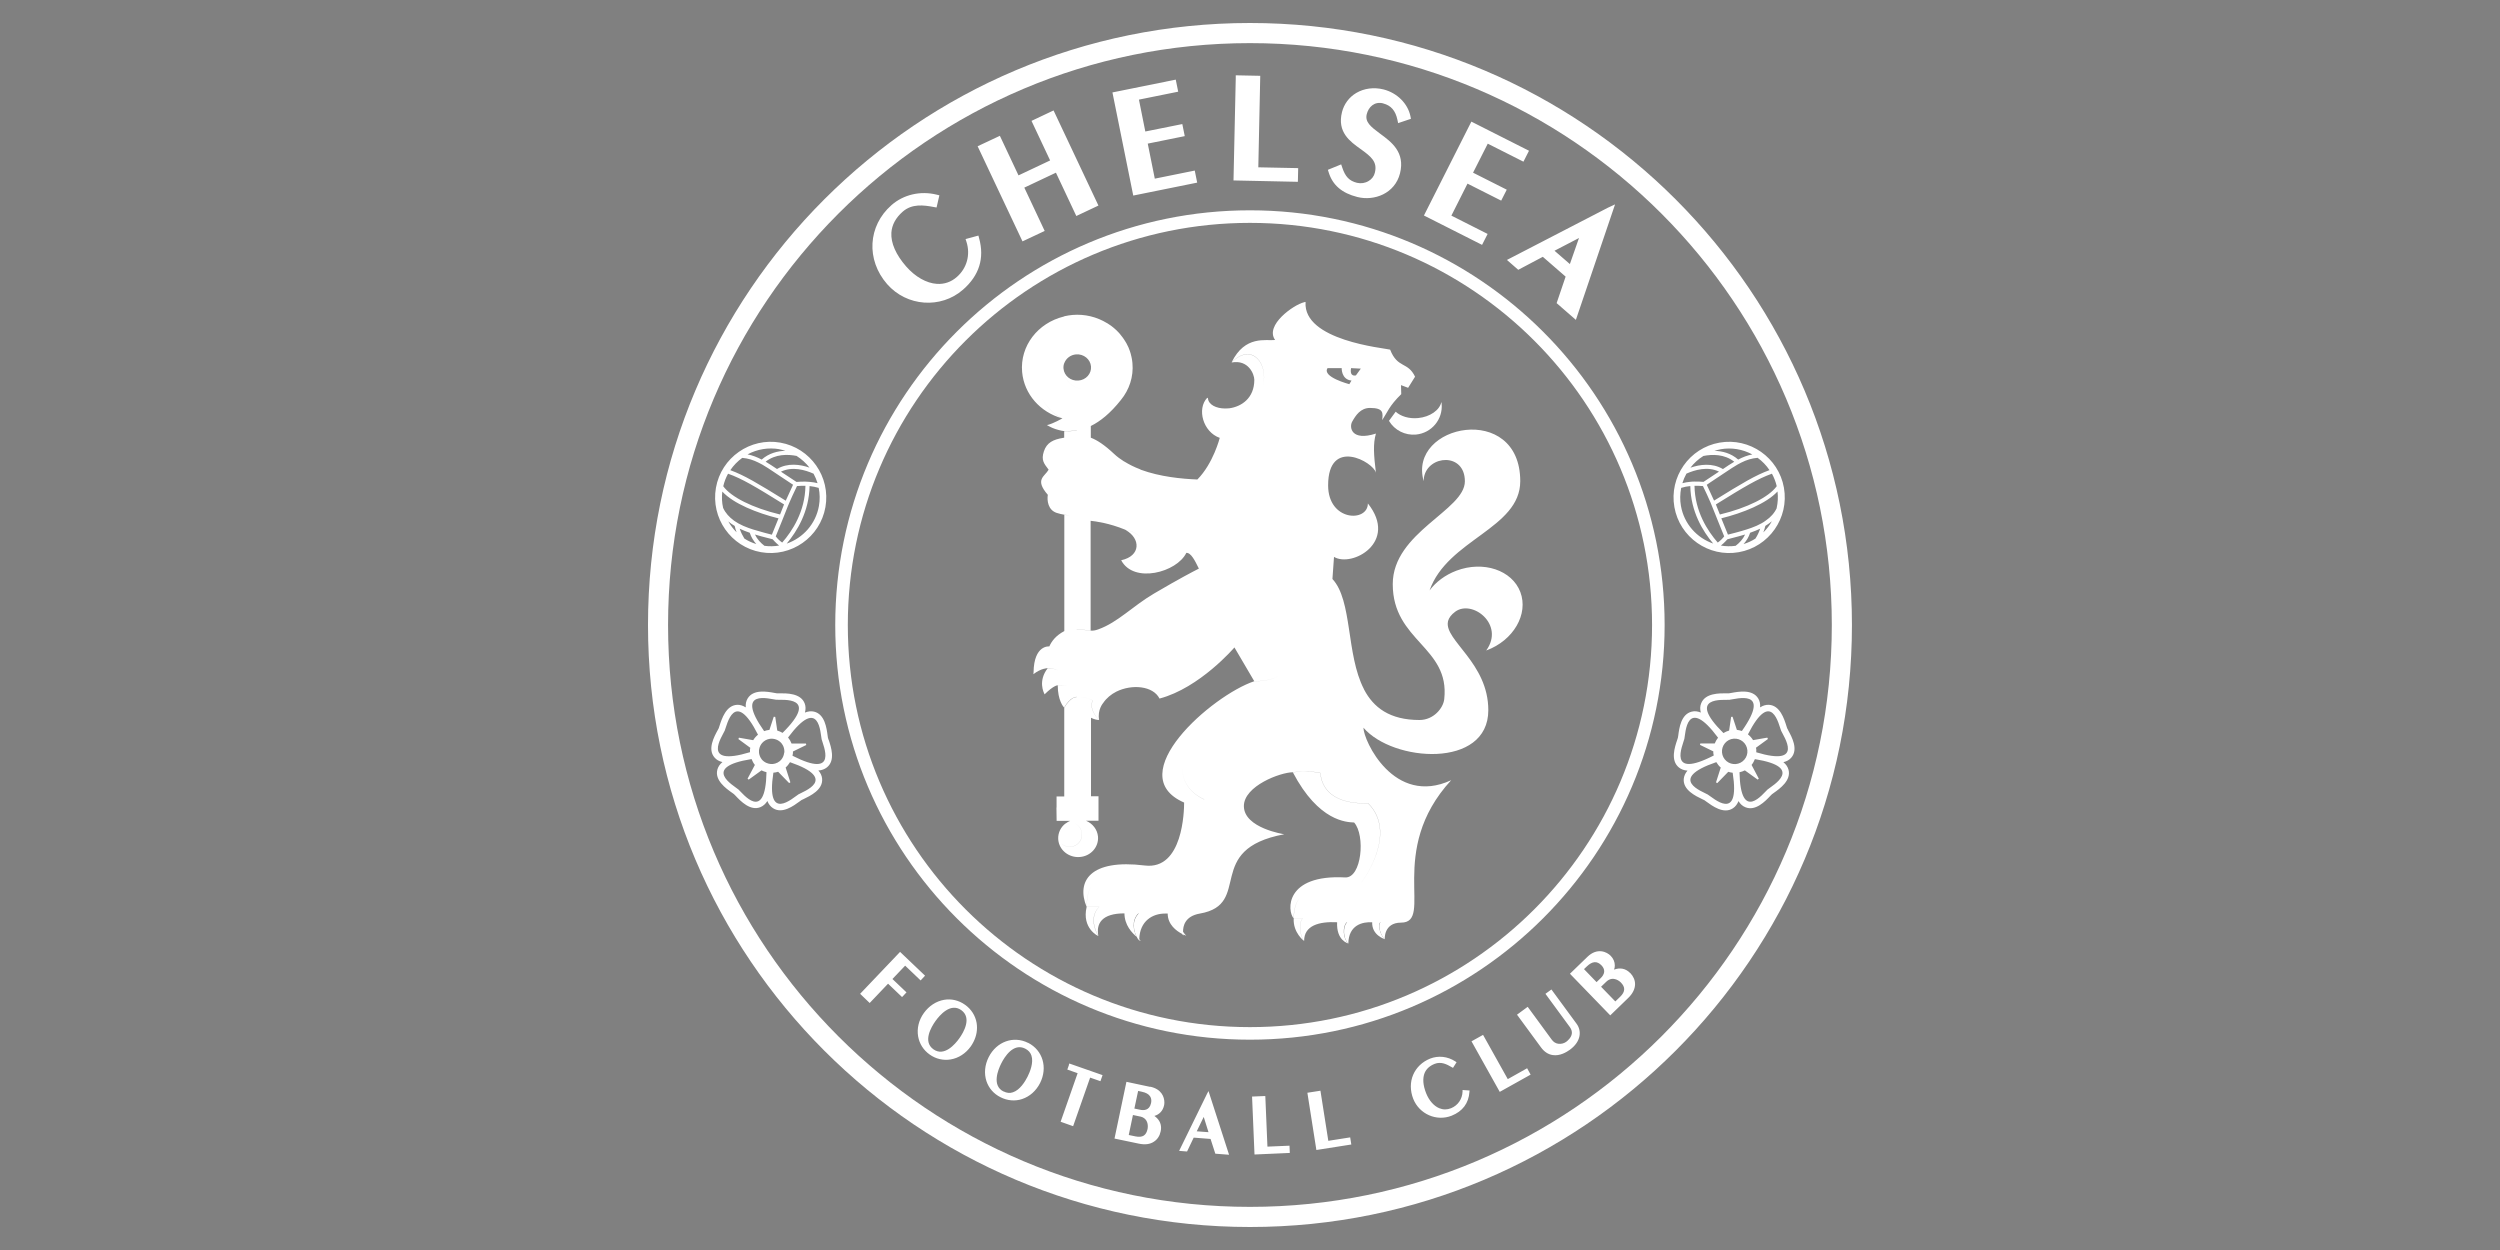
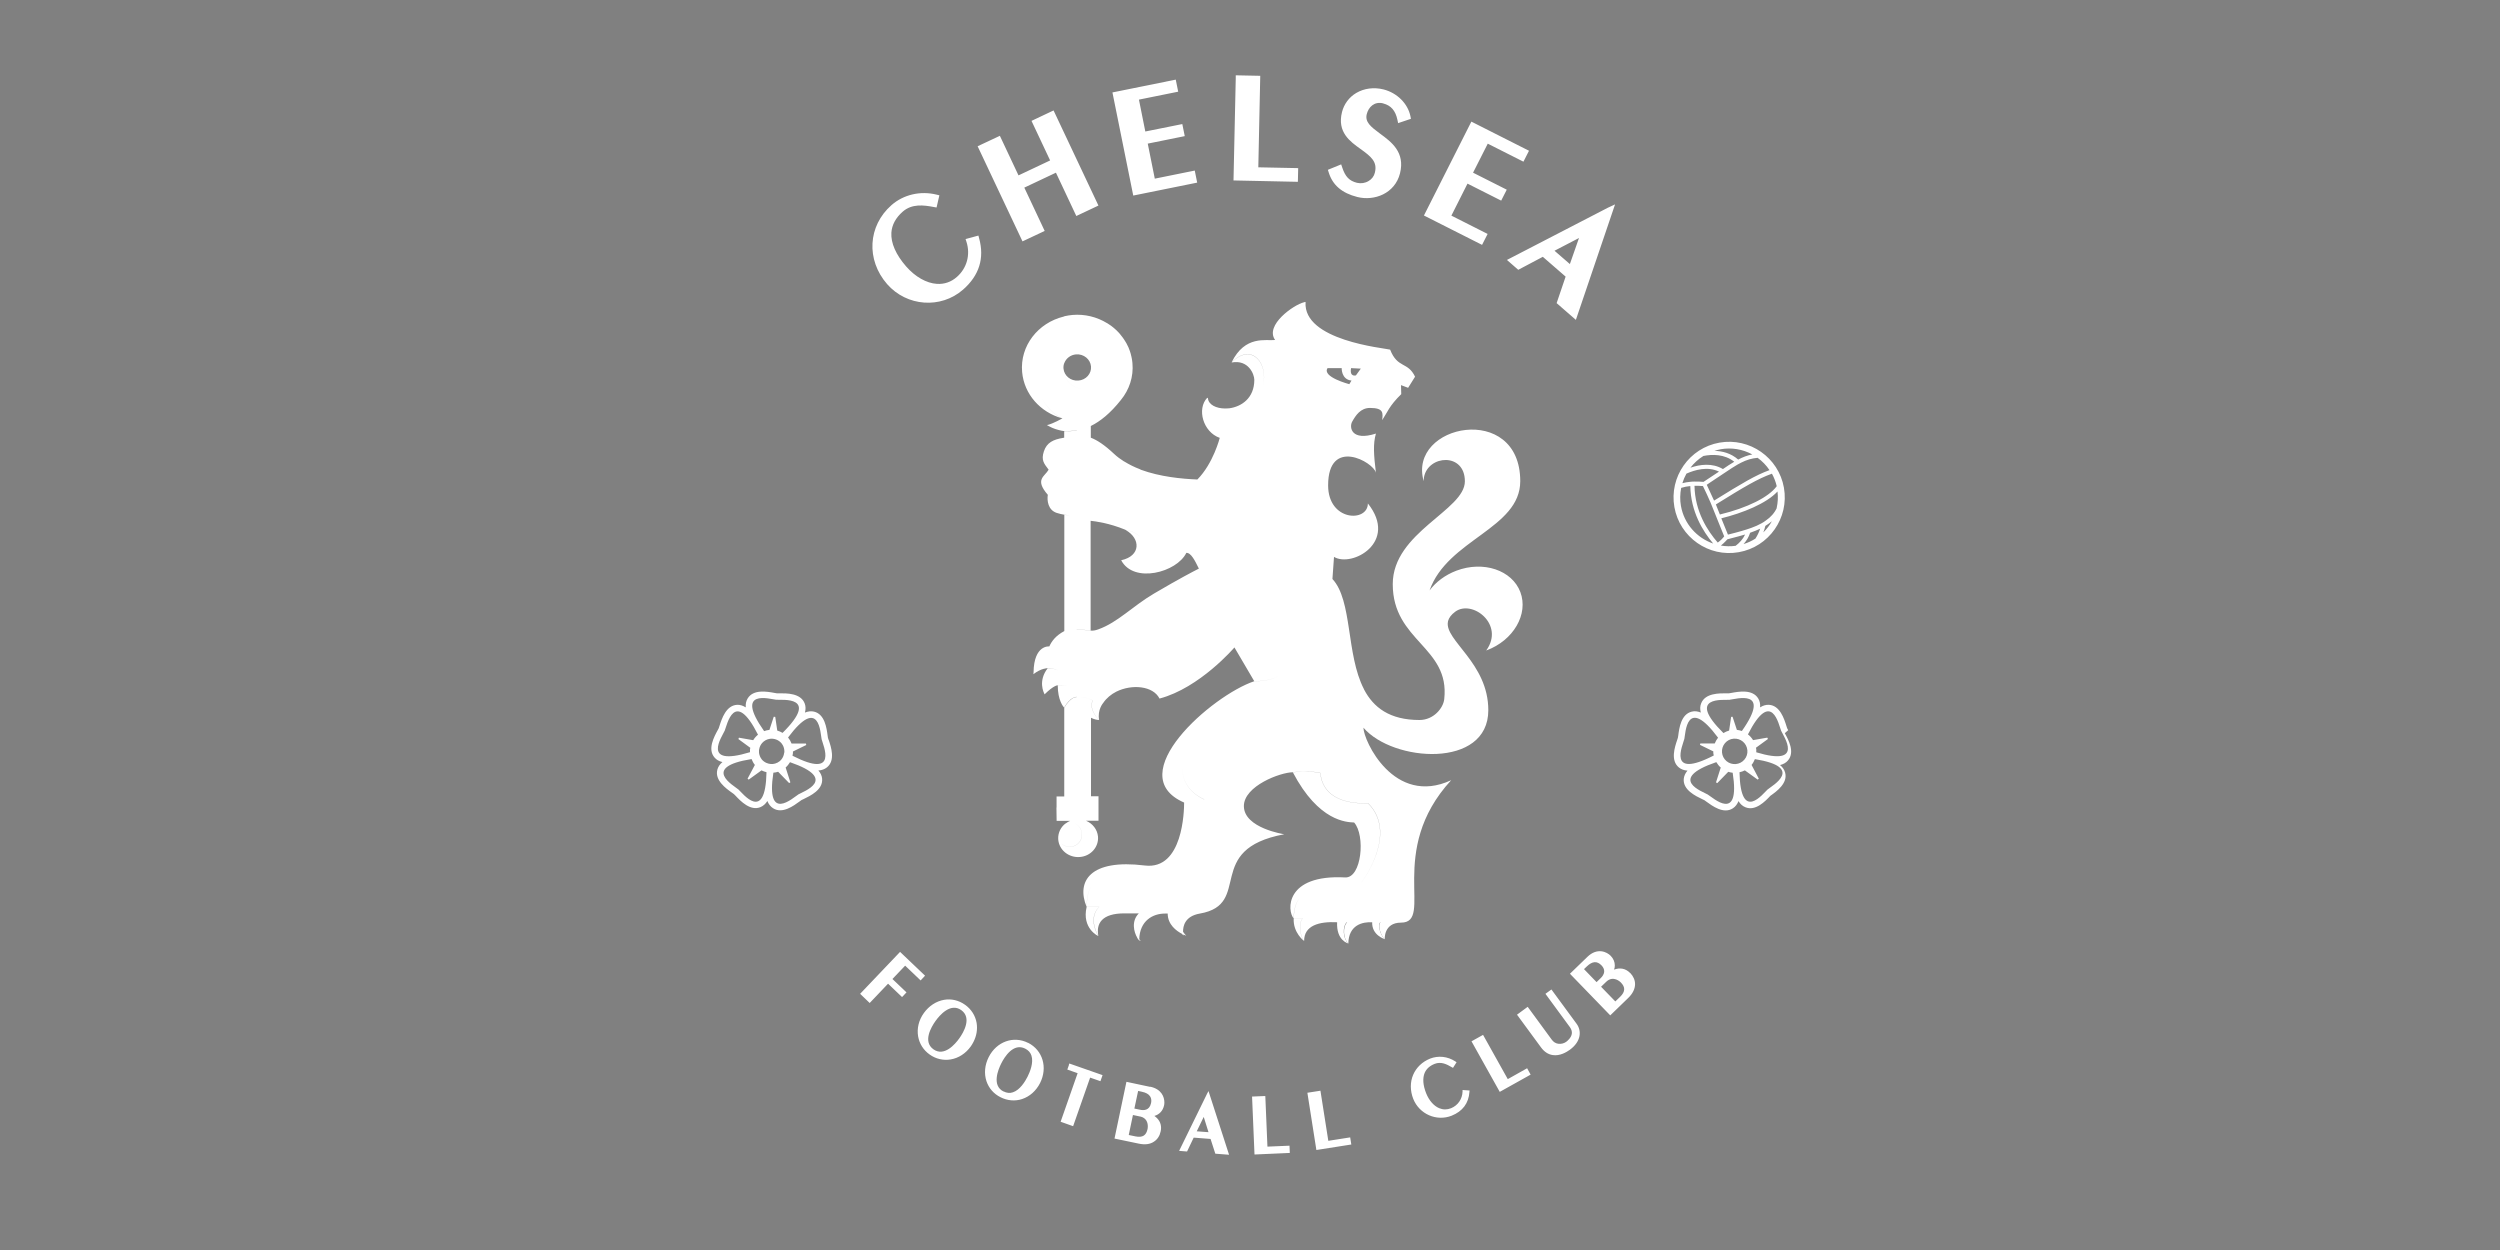
<svg xmlns="http://www.w3.org/2000/svg" id="Layer_1" data-name="Layer 1" viewBox="0 0 400 200">
  <rect x="0" y="0" width="400" height="200" fill="#808080" stroke="none" />
  <defs>
    <style>
      .cls-1 {
        fill: #fff;
      }

      .cls-2 {
        fill: #011589;
      }
    </style>
  </defs>
-   <path class="cls-1" d="M200,3.68c-53.2,0-96.32,43.12-96.32,96.32s43.12,96.32,96.32,96.32,96.31-43.12,96.31-96.32h0c0-53.19-43.12-96.32-96.32-96.32ZM199.99,193.1c-51.42,0-93.1-41.68-93.1-93.1S148.57,6.9,199.99,6.9s93.1,41.68,93.1,93.1-41.68,93.1-93.1,93.1Z" />
-   <path class="cls-1" d="M199.99,33.65c-36.65,0-66.35,29.71-66.35,66.35s29.71,66.35,66.35,66.35,66.35-29.7,66.35-66.35-29.71-66.35-66.35-66.35ZM199.99,164.34c-35.53,0-64.34-28.81-64.34-64.34s28.81-64.34,64.34-64.34,64.34,28.81,64.34,64.34-28.81,64.34-64.34,64.34Z" />
-   <path class="cls-1" d="M286.11,116.83l-.17-.32-.11-.34c-.36-1.16-1.04-3.31-2.81-3.4-.48-.02-.94.11-1.4.41.04-.55-.06-1.02-.3-1.42-.92-1.52-3.13-1.11-4.32-.89l-.36.06h-.36c-1.2-.01-3.47-.04-4.1,1.62-.18.44-.19.92-.05,1.46-.5-.21-.98-.27-1.44-.15-1.72.4-2.02,2.64-2.17,3.84l-.06.35-.11.34c-.39,1.15-1.11,3.29.28,4.41.36.29.81.46,1.37.5-.36.41-.55.85-.6,1.32-.15,1.77,1.88,2.73,2.98,3.26l.32.15.29.21c.97.71,2.79,2.06,4.27,1.09.4-.26.69-.64.9-1.15.29.47.64.79,1.08.97,1.63.69,3.19-.94,4.02-1.82l.25-.25.29-.21c.99-.7,2.82-2.01,2.36-3.72-.13-.46-.39-.86-.82-1.2.53-.13.95-.36,1.26-.72,1.17-1.34.09-3.32-.49-4.38ZM276.75,111.96c.9-.08,6.81-1.9,1.95,5-.26-.09-.52-.15-.8-.18-.23-.7-.46-1.4-.69-2.1l-.23.02s-.15,1.11-.32,2.19c-.32.09-.62.22-.91.4-6.07-6.01.1-5.24.99-5.32ZM269.49,118.27c.2-.88.29-7.1,5.4-.24-.22.28-.4.59-.53.92h-2.31l-.05.23s1.11.54,2.13,1.04c0,.09,0,.18,0,.28.01.13.04.25.07.38-7.56,3.89-4.92-1.73-4.72-2.61ZM273.25,127.13c-.77-.47-6.62-2.46,1.36-5.19.19.32.42.62.71.87l-.76,2.37.2.12s.93-.97,1.76-1.81c.23.07.47.12.71.15,1.27,8.14-3.19,3.95-3.97,3.5ZM276.24,121.78c-.86-.72-.97-2.01-.25-2.87.35-.42.85-.68,1.39-.72h0c1.12-.1,2.1.73,2.2,1.85.05.54-.12,1.08-.47,1.49-.72.86-2.01.97-2.87.25ZM282.83,126.3c-.68.59-4.34,5.47-4.51-2.74.3-.07.59-.16.86-.3.96.69,2.05,1.48,2.05,1.48l.18-.15s-.62-1.16-1.16-2.2c.23-.28.4-.6.53-.93,8.08,1.31,2.75,4.25,2.06,4.84ZM281,120.36c0-.15.02-.3,0-.46h.01c-.01-.08-.04-.17-.06-.26.92-.67,1.92-1.4,1.92-1.4l-.1-.22-2.28.4c-.22-.36-.5-.67-.82-.92,3.8-7.47,4.95-1.42,5.31-.58.35.83,3.87,5.82-4,3.44Z" />
+   <path class="cls-1" d="M286.11,116.83l-.17-.32-.11-.34c-.36-1.16-1.04-3.31-2.81-3.4-.48-.02-.94.11-1.4.41.04-.55-.06-1.02-.3-1.42-.92-1.52-3.13-1.11-4.32-.89l-.36.06h-.36c-1.2-.01-3.47-.04-4.1,1.62-.18.44-.19.92-.05,1.46-.5-.21-.98-.27-1.44-.15-1.72.4-2.02,2.64-2.17,3.84l-.06.35-.11.34c-.39,1.15-1.11,3.29.28,4.41.36.29.81.46,1.37.5-.36.41-.55.85-.6,1.32-.15,1.77,1.88,2.73,2.98,3.26l.32.15.29.21c.97.71,2.79,2.06,4.27,1.09.4-.26.69-.64.9-1.15.29.47.64.79,1.08.97,1.63.69,3.19-.94,4.02-1.82c.99-.7,2.82-2.01,2.36-3.72-.13-.46-.39-.86-.82-1.2.53-.13.95-.36,1.26-.72,1.17-1.34.09-3.32-.49-4.38ZM276.75,111.96c.9-.08,6.81-1.9,1.95,5-.26-.09-.52-.15-.8-.18-.23-.7-.46-1.4-.69-2.1l-.23.02s-.15,1.11-.32,2.19c-.32.09-.62.22-.91.4-6.07-6.01.1-5.24.99-5.32ZM269.49,118.27c.2-.88.29-7.1,5.4-.24-.22.28-.4.59-.53.92h-2.31l-.05.23s1.11.54,2.13,1.04c0,.09,0,.18,0,.28.01.13.04.25.07.38-7.56,3.89-4.92-1.73-4.72-2.61ZM273.25,127.13c-.77-.47-6.62-2.46,1.36-5.19.19.32.42.62.71.87l-.76,2.37.2.12s.93-.97,1.76-1.81c.23.07.47.12.71.15,1.27,8.14-3.19,3.95-3.97,3.5ZM276.24,121.78c-.86-.72-.97-2.01-.25-2.87.35-.42.85-.68,1.39-.72h0c1.12-.1,2.1.73,2.2,1.85.05.54-.12,1.08-.47,1.49-.72.86-2.01.97-2.87.25ZM282.83,126.3c-.68.59-4.34,5.47-4.51-2.74.3-.07.59-.16.86-.3.96.69,2.05,1.48,2.05,1.48l.18-.15s-.62-1.16-1.16-2.2c.23-.28.4-.6.53-.93,8.08,1.31,2.75,4.25,2.06,4.84ZM281,120.36c0-.15.02-.3,0-.46h.01c-.01-.08-.04-.17-.06-.26.92-.67,1.92-1.4,1.92-1.4l-.1-.22-2.28.4c-.22-.36-.5-.67-.82-.92,3.8-7.47,4.95-1.42,5.31-.58.35.83,3.87,5.82-4,3.44Z" />
  <path class="cls-1" d="M144.84,154.52c.29.28,2.46,2.35,2.46,2.35l.71-.76-4-3.81-.16.17-6.23,6.54,1.53,1.47s2.65-2.79,2.94-3.09l2.24,2.14.71-.75-2.25-2.14c.26-.27,1.77-1.86,2.02-2.12M154.4,160.76c-.99-.71-2.18-.99-3.34-.79-1.27.22-2.42.97-3.24,2.11s-1.14,2.47-.92,3.74c.2,1.17.85,2.2,1.84,2.9.97.7,2.18.99,3.36.79,1.27-.21,2.42-.96,3.23-2.09.64-.92.99-1.95.99-2.98,0-.25-.02-.52-.06-.77-.2-1.16-.85-2.2-1.86-2.91M153.5,166.12c-.67.94-2.42,3-4.15,1.77-1.73-1.23-.36-3.55.31-4.5.67-.95,2.42-3,4.14-1.77,1.74,1.24.36,3.57-.3,4.5h0ZM164.49,166.86c-2.34-1.18-5.05-.2-6.3,2.28-.63,1.25-.76,2.61-.36,3.84.37,1.12,1.17,2.04,2.26,2.58,1.09.55,2.31.66,3.44.29,1.23-.41,2.24-1.31,2.88-2.56,1.25-2.49.43-5.25-1.91-6.44M160.56,174.64c-1.89-.95-.88-3.46-.36-4.49.52-1.04,1.94-3.33,3.83-2.37.5.25.84.62,1,1.11.37,1.13-.23,2.6-.62,3.38-.39.77-1.22,2.13-2.35,2.5-.48.17-.99.11-1.48-.14h0ZM171.04,170.37l-.27.76,1.65.58c-.15.41-2.72,7.77-2.72,7.77l2,.71s2.58-7.35,2.72-7.77l1.65.57.34-.97-5.32-1.86-.08.22M184.03,173.9l-3.8-.81-.05.23-1.86,8.85,3.88.81c.99.21,1.81.11,2.44-.32.55-.36.92-.93,1.07-1.65.04-.2.06-.38.06-.56,0-.78-.39-1.43-1.07-1.9.79-.23,1.36-.81,1.55-1.68.03-.13.05-.29.05-.48,0-.89-.47-2.14-2.27-2.52M182.7,174.68c.64.13,1.09.38,1.31.73.13.2.2.43.2.7,0,.13-.01.27-.05.41-.25,1.18-1.2,1.16-1.74,1.04,0,0-.58-.12-.92-.19.08-.36.52-2.47.6-2.82.25.05.61.13.61.13h0ZM182.4,178.63c1.08.22,1.25,1.08,1.25,1.6,0,.22-.04.38-.04.41-.11.51-.3.85-.6,1.05-.32.21-.77.25-1.35.13,0,0-.69-.15-1.06-.22l.67-3.2c.32.06,1.13.24,1.13.24h0ZM193.09,175.08l-4.43,9.06,1.27.1s.94-1.97,1.06-2.22l2.7.21c.08.26.76,2.36.76,2.36l2.2.17-3.29-10.19-.28.52M192.6,178.72c.21.69.62,2,.76,2.43-.44-.03-1.44-.11-1.88-.14l1.11-2.29h0ZM202.79,183.47l-.34-8.1h-.22l-1.9.08.39,9.27,5.65-.25-.05-1.16s-3.12.13-3.53.15M212.53,182.53c-.07-.43-1.26-8.02-1.26-8.02l-.22.04-1.87.29,1.44,9.16,5.59-.88-.18-1.14s-3.09.48-3.49.55M234.01,174.64c-.04,1.2-.74,2.23-1.85,2.68-.64.25-1.27.25-1.89-.01-.86-.36-1.62-1.23-2.08-2.37-.52-1.3-.6-2.43-.24-3.29.28-.64.81-1.12,1.59-1.43,1.02-.41,1.95.06,2.74.53l.2.11.57-.9-.19-.13c-1.23-.81-2.74-.97-4.05-.45-1.24.5-2.2,1.41-2.7,2.58-.51,1.18-.5,2.56.01,3.86.97,2.44,3.73,3.65,6.15,2.69,1.75-.71,2.71-1.98,2.84-3.8l.02-.23-1.12-.08v.24M241.25,172.67c-.22-.39-3.96-7.09-3.96-7.09l-.2.11-1.65.92,4.52,8.09,4.94-2.76-.56-1.02s-2.73,1.53-3.08,1.73M248.22,158.32l-.19.14-.76.55,3.91,5.33c.26.36.36.71.31,1.06-.09.63-.67,1.12-.91,1.3-.37.26-.83.36-1.27.3-.41-.06-.75-.28-1.02-.64l-3.86-5.27-1.71,1.26,3.84,5.23c.52.71,1.14,1.12,1.87,1.23,1.14.18,2.21-.46,2.75-.85,1.85-1.36,1.88-3.06,1.08-4.15l-4.03-5.49M260.83,155.69c-.71-.74-1.63-.91-2.58-.55.08-.22.12-.44.12-.67,0-.55-.22-1.09-.66-1.54-.6-.62-2.14-1.37-3.73.17l-2.79,2.7,6.45,6.66,2.86-2.77c.72-.69,1.09-1.44,1.11-2.19.01-.66-.26-1.28-.76-1.81M256.67,155.4c0,.47-.3.85-.55,1.09,0,0-.43.41-.67.65-.26-.27-1.76-1.81-2.01-2.08.18-.17.45-.43.45-.43.88-.85,1.64-.9,2.34-.18.32.33.44.65.44.94h0ZM258.45,160.23c-.27-.27-2.01-2.07-2.28-2.35.23-.22.83-.8.83-.8,1.13-1.09,2.29.06,2.34.12.36.37.53.72.53,1.07h0c0,.4-.22.8-.64,1.21,0,0-.55.53-.78.75h0Z" />
  <path class="cls-1" d="M156.55,37.69l-2.06.56.15.46c.65,2.05.06,4.2-1.54,5.6-.92.81-2,1.18-3.19,1.11-1.69-.11-3.47-1.13-4.92-2.78-1.65-1.89-2.47-3.76-2.37-5.41.08-1.25.7-2.39,1.82-3.37,1.48-1.29,3.33-1.05,4.96-.74l.45.08.45-1.95-.45-.11c-2.59-.64-5.28-.01-7.2,1.67-3.8,3.33-4.1,8.76-.71,12.65,3.15,3.59,8.59,3.99,12.15.88,2.58-2.26,3.45-5.02,2.57-8.21l-.12-.46M168.17,17.86l-3.13,1.48,2.98,6.33c-.67.32-4.38,2.07-5.06,2.39-.34-.74-2.98-6.33-2.98-6.33l-3.56,1.67,7.18,15.22,3.55-1.67-3.26-6.93c.67-.32,4.38-2.07,5.06-2.39.35.74,3.26,6.93,3.26,6.93l3.54-1.67-7.18-15.22-.42.2M184.77,28.6c-.15-.73-.99-4.9-1.13-5.62l5.92-1.2-.39-1.93-5.92,1.19c-.14-.71-.88-4.38-1.02-5.1.78-.16,6.28-1.27,6.28-1.27l-.39-1.93-10.13,2.05,3.33,16.5,10.23-2.07-.39-1.93-6.37,1.29M201.65,12.13l-3.93-.08v.46l-.36,16.36,10.3.22.05-2.19-6.38-.13c.02-.88.31-14.65.31-14.65M221.31,16.55c1.25.32,1.97,1.15,2.28,2.63l.11.52,2.05-.69-.08-.41c-.41-2.02-2.13-3.74-4.3-4.29-1.55-.39-3.11-.18-4.38.57-1.13.67-1.95,1.77-2.27,3.05-.81,3.22,1.29,4.71,2.97,5.91,1.7,1.22,2.72,2.05,2.29,3.78-.13.57-.5,1.05-1,1.34-.56.34-1.22.44-1.86.29-1.24-.31-1.88-.98-2.37-2.47l-.16-.48-2.13.87.13.41c.62,2.03,2.12,3.32,4.59,3.94,2.71.68,6-.55,6.82-3.78.85-3.39-1.38-5.03-3.18-6.35-1.53-1.13-2.45-1.88-2.14-3.13.28-1.11,1.2-2.08,2.63-1.72M238.03,22.98l5.72,2.89.89-1.75-9.22-4.66-.21.41-7.38,14.61,9.3,4.7.89-1.75-5.8-2.93c.34-.67,2.26-4.45,2.58-5.12.71.36,5.39,2.72,5.39,2.72l.89-1.75s-4.68-2.36-5.39-2.72l2.35-4.64M257.33,33.2l-16.22,8.39,1.81,1.58,3.93-2.08,3.65,3.17c-.18.51-1.44,4.24-1.44,4.24l3.08,2.68,6.27-18.48-1.07.5M248.72,40.12c.77-.4,2.72-1.41,3.92-2.04-.45,1.27-1.18,3.36-1.46,4.17-.82-.71-1.64-1.43-2.47-2.14h0Z" />
-   <path class="cls-1" d="M222.23,67.33c.9,1.51,2.58,2.36,4.33,2.2,2.5-.24,4.34-2.45,4.1-4.95,0-.09-.03-.18-.04-.26-.27,1.29-1.8,2.39-3.73,2.57-1.47.14-2.8-.29-3.58-1.02-.38.52-.76,1.03-1.08,1.47" />
  <path class="cls-2" d="M170.29,58.11s0,0,0-.01h0Z" />
  <g>
-     <path class="cls-1" d="M182.18,146.08h-2.27c-.01,1.95,1.23,3.21,2,3.85-.55-.92-.94-2.65.27-3.85Z" />
    <g>
      <path class="cls-1" d="M193.23,63.67h0s-.08-.02-.08-.02c-1.69,1.78-.66,5.48,2.01,6.41,0,0-1.03,4.08-3.58,6.66-2.49-.1-5.95-.43-9.04-1.56-.05-.03-.11-.06-.16-.09-.88-.33-1.7-.74-2.48-1.22-.02-.01-.05-.02-.07-.03-.56-.35-1.1-.75-1.58-1.2-1.51-1.42-2.7-2.2-3.72-2.59v1.71s0,0,0,0v-3.58c1.49-.73,3.12-2.02,4.82-4.17,1.32-1.62,2.04-3.69,1.84-5.89-.02-.26-.06-.52-.11-.78-.01-.08-.03-.15-.05-.24-.04-.18-.08-.35-.13-.53-.08-.26-.16-.52-.27-.77l-.08-.21c-.1-.22-.2-.43-.32-.64-.04-.09-.1-.17-.15-.25-.08-.13-.15-.25-.24-.38-.07-.1-.13-.2-.21-.3-.07-.1-.15-.19-.22-.28-.08-.11-.17-.21-.25-.32-.06-.06-.12-.13-.18-.2-.22-.24-.46-.47-.71-.68-.03-.02-.05-.05-.07-.06-.14-.12-.29-.23-.43-.34-.04-.03-.08-.06-.12-.08-.16-.11-.32-.22-.48-.32,0,0-.02-.01-.03-.01-1.66-1.02-3.59-1.48-5.53-1.32-.43.04-.86.11-1.27.2-.05.02-.1.04-.14.06-4.13,1-7.03,4.7-6.66,8.87.32,3.58,2.93,6.44,6.35,7.4-1.28-.62-2.38-1.72-3.15-3.12.77,1.39,1.86,2.48,3.14,3.1.04,0,.07.02.11.04-1.22.68-2.25,1.07-2.48,1.07.04.02.09.06.15.09.01,0,.03.01.04.02.05.03.1.06.16.09.01,0,.03.01.05.02.07.04.16.08.25.13.01,0,.03.01.04.02.08.04.16.07.25.11.26.11.53.2.79.27l.11.03c.11.03.21.05.32.08.04,0,.08.01.12.03.14.03.29.05.43.07.01,0,.02,0,.03,0,.93.08,2.03-.15,2.03-.15v.03c-.11.02-1.13.22-2.01.15v1.05s-.02-.01-.02-.02c-.05,0-.11.01-.15.03-1.58.26-2.62.75-3.08,2.16-.46,1.42.01,1.93.76,2.93-.63,1.12-2.28,1.54-.13,4.02-.15.94.04,2.43,1.41,2.89.45.15.82.22,1.2.29.3,0,.67.1,1.01.31-.33-.2-.68-.29-.98-.29v18.6c-1.36.72-2.03,1.62-2.4,2.46,0,0-2.46-.31-2.52,4.14-.02.11-.03.21-.03.3,0,0,.02-.01.03-.02,0,.01,0,.03,0,.04,0-.01,0-.03,0-.04,1.22-.94,2.22-.94,2.22-.94,1.06,0,1.65.32,1.65.32h0c-.13-.06-.7-.3-1.62-.3h0c-1.55,2.01-.65,3.85-.49,4.14,0,0,0,.02,0,.03,0,0,0,0,.01-.01,0,.02.02.03.02.03,0-.01,0-.03,0-.05,1.43-1.42,2.05-1.42,2.05-1.42,0,0,.86-.11,1.52.07-.65-.17-1.49-.06-1.49-.06,0,2.39.89,3.42,1.02,3.56,0,0,0,.01,0,.02,0,0,0-.01,0-.01,0,0,.02.02.02.02,0-.02,0-.04,0-.06.15-.27.98-1.69,2-1.69v.03c-1.11.03-2,1.74-2,1.74v14.16h-1.23v1.78s-.01,0-.02,0l.03,2.13h2.16c-.25.1-.48.24-.7.41,0,0-.02,0-.03,0-.76.57-1.2,1.47-1.18,2.42,0,.01.01.02.01.03v.15c.15,1.67,1.69,2.91,3.45,2.77,1.75-.13,3.05-1.6,2.91-3.27-.11-1.15-.87-2.09-1.91-2.53h1.99v-3.92h-1.2v-12.56c.24.13.5.23.78.29.12.03.23.04.35.06h.15s-1.71-1.6-1.02-3.11c-.44-.31-1.1-.49-1.84-.5,0,0,0,0,0,0,.74,0,1.41.2,1.86.5-.69,1.51,1.02,3.12,1.02,3.12-.32-1.65.67-2.75.67-2.75.51-.76,1.25-1.36,2.07-1.78,2.5-1.25,5.9-.94,6.92,1.1,6.45-1.7,11.99-8.18,11.99-8.18l3.17,5.4c1.86,0,3.09-.35,3.88-.87-.8.53-2.03.88-3.89.88-6.73,2.25-21.38,14.99-11.21,19.41,0,1.28-.18,10.82-6.29,10.07-8.79-1.09-10.99,2.54-9.31,6.63h0c-.8,3.46,1.86,4.66,1.86,4.66,0,0-1.77-2.77.13-4.66h-1.98c0-1.55.28-2.64.78-3.41-.49.76-.77,1.85-.77,3.4h1.99c-1.88,1.89-.13,4.66-.13,4.66-.4-1.99.56-3.64,4.2-3.62h2.27c-1.23,1.23-.8,2.99-.24,3.91-.02-.01-.04-.03-.05-.05.11.18.22.34.33.45.37.1.3.05.03-.16.08-3,2.2-4.12,4.1-4.12h1.65s0,0,0,0h-1.2c0,1.77,1.4,2.78,2.28,3.24.08.1.16.2.25.29,0,0-.02-.07-.03-.18.28.13.47.2.47.2-.18-.18-.35-.4-.51-.63-.02-.9.29-2.51,2.69-2.92,8.53-1.49.52-10.27,13.5-12.69,0,0-6.46-.97-6.46-4.51,0-3.21,5.85-5.41,7.86-5.41,1.58-.22,3.1-.17,4.38.11.53,5.1,6.37,4.85,7.65,4.85,4.72,4.72-.66,12.14-1.21,12.87.67-.9,5.85-8.19,1.19-12.85h0c-1.27,0-7.12.24-7.65-4.85-1.29-.28-2.8-.34-4.38-.11,4.14,7.89,8.63,7.96,9.8,8.02,1.83,2.04,1.21,8.92-1.43,8.79-9.66-.52-9.32,5.34-8.24,6.56h0c-.12,2.29,1.65,3.6,1.65,3.6h0c-.55-.56-1.02-2.79-.21-3.6h-1.44c0-1.39.3-2.45.94-3.24-.63.8-.92,1.85-.92,3.23h1.44c-.81.81-.35,3.05.21,3.6,0-2.44,2.33-3.13,5.32-2.98h1.57c-.76.76-.63,2.63.18,3.43.04-3.01,2.28-3.52,3.85-3.43h1.31c-.49.5,0,2.07.67,2.74,0,0-.21-2.68,2.61-2.68,5.34,0-2.42-11.46,8.02-22.79-9.16,4.24-14.04-6.36-14.04-8.4,4.71,5.51,19.98,6.61,19.98-2.8,0-7.59-7.05-11.17-6.46-14.16,0-.04.02-.07.02-.11.14-.51.49-1,1.15-1.49,2.7-2,7.97,2.03,4.96,6.2,0,0,.01,0,.02,0,0,0,0,0,0,0,4.34-1.6,6.76-5.81,5.44-9.33-1.33-3.52-5.92-5.06-10.24-3.43-1.81.69-3.29,1.81-4.29,3.16,2.86-8.16,14.51-9.89,14.51-17.48,0-12.72-18.07-9.15-15.45,0,0-.14,0-.27.02-.41,0-.08.02-.16.03-.24.67-3.55,6.54-3.98,6.54.67s-11.54,8.14-11.54,16.45c0,9.16,9.16,10.01,8.24,18.39-.15,1.45-1.71,3.35-3.96,3.35-4.8,0-7.37-2.02-8.87-4.88,0-.03-.02-.05-.03-.08-2.86-5.53-1.81-14.15-5.03-17.6l.25-3.54c2.84,1.74,10.36-2.33,5.42-8.55,0,3.05-6.36,2.89-6.36-2.89,0-7.8,7.29-3.73,7.65-2.01-.35-2.84-.48-4.65,0-6.28-3.94,1.27-4.3-1.01-3.81-1.89.57-1.02,1.34-2.21,2.86-2.21,2.21,0,2.07.81,1.95,1.95.85-1.27,1.09-2.24,3.05-4.16l-.04-1.44,1.14.43,1.11-1.78c-1.18-2.46-2.79-1.27-3.99-4.33-.99-.26-13.95-1.45-13.53-7.61,0,0,0-.01,0-.02-.08,0-.17.02-.27.06-1.61.38-6.3,3.66-4.6,6.03-1.45.17-4.81-.82-6.96,3.57,3.33-3.33,5.93.4,5,3.66.91-3.25-1.68-6.96-5.01-3.63,2.72-.51,3.64,1.91,3.64,2.77,0,2.95-2.07,4.3-4.02,4.56-.21.01-.41.03-.63.03-1.44,0-2.68-.6-2.77-1.63M170.29,58.11h0s0-.03,0-.04c0,0,0,.02,0,.02.28-.75,1-1.32,1.89-1.39h0c1.21-.09,2.28.77,2.38,1.93.1,1.15-.8,2.17-2.02,2.26-1.22.1-2.28-.76-2.38-1.92-.03-.3.01-.59.12-.87ZM170.17,58.99s0,0,0,0c0,1.79,1.46,3.25,3.25,3.25h.08c.16.79.22,1.63-.04,2.25,0,0,0,0,0,0,.26-.62.2-1.46.04-2.25h-.08c-1.79,0-3.25-1.45-3.25-3.25ZM173.12,133.54c0,1.09-.88,1.96-1.96,1.96-.54,0-1.04-.22-1.39-.59.36.36.85.58,1.38.58,1.09,0,1.96-.88,1.96-1.96,0-.81-.49-1.5-1.19-1.8.71.3,1.2.99,1.2,1.81ZM197.84,91.62c-4.26,0-5.99-.66-5.99-.66-.97.5-2.96,1.51-7.21,4.01-3.45,2.03-5.77,4.6-8.92,5.73-.48.18-.86.22-1.19.2-.72-.06-1.52-.16-2.26-.2v-.02c.73.04,1.51.14,2.23.2v-17.55c.83.08,3,.38,5.53,1.42.03.01.05.03.08.05.23.03.46.08.7.15.63.19,1.17.52,1.58.92-.41-.39-.94-.72-1.57-.91-.23-.07-.46-.12-.7-.15,2.42,1.38,2.4,4.14-.69,4.82-.02,0-.03,0-.05-.01,0,0,0,.01.01.02h0s0,0,0,0c2.01,3.8,8.92,1.93,10.42-1.18.74-.06,1.39,1.25,2,2.5,0,0,1.74.67,6.03.67,0,0-.02,0-.02.01ZM190.85,135.06c1.1-1.9,1.83-4.31,1.83-7.15,0,0-3.47-1.33-3.47-4.83h0c0-1.57.7-2.87,1.84-4-1.14,1.13-1.84,2.43-1.84,3.99,0,3.5,3.47,4.82,3.47,4.82,0,2.85-.74,5.26-1.84,7.17ZM216.16,58.9l1.57.08-.78,1.08s-1.05.33-.78-1.16ZM212.41,58.9h2.26s-.08,1.82,1.57,1.99l-.35.58s-4.43-1.16-3.48-2.57Z" />
      <path class="cls-1" d="M220.86,147.51h-1.31c-.11,2.12,1.98,2.74,1.98,2.74-.67-.67-1.16-2.24-.67-2.74Z" />
      <path class="cls-1" d="M215.51,147.51h-1.57c-.16,2.98,1.75,3.43,1.75,3.43-.81-.81-.95-2.67-.18-3.43Z" />
    </g>
  </g>
-   <path class="cls-1" d="M124.86,70.82h0c-4.83-.85-9.46,2.39-10.31,7.22-.85,4.83,2.39,9.46,7.21,10.31,4.83.85,9.46-2.39,10.31-7.22.85-4.83-2.39-9.46-7.22-10.31ZM130.82,77.31h-.01s0,0,0,0c-.37-.1-.78-.17-1.26-.21-.21-.02-.43-.04-.67-.04-.44-.01-.92,0-1.44.05l-2.49-1.64c1.8-.88,3.86-.29,5.22.32.26.49.48.99.64,1.52,0,0,.01,0,.02,0ZM127.47,72.96c.79.5,1.48,1.13,2.05,1.86-1.51-.52-3.48-.8-5.2.22-.66-.44-1.25-.83-1.82-1.17,1.58-1.25,3.55-1.2,4.98-.92ZM124.68,71.88c.34.06.67.15.99.25-1.27.03-2.64.38-3.8,1.4h0c-.74-.39-1.46-.67-2.26-.83,1.55-.84,3.34-1.13,5.08-.83ZM118.75,73.26c.96.08,1.78.34,2.63.77.21.1.41.21.61.32.59.35,1.17.72,1.74,1.11.19.13.39.26.58.39.04.03,1.47.97,2.2,1.46.13.08.25.17.38.25h0c-.05.13-.91,1.95-1.17,2.55-4.5-2.79-6.66-4.08-8.87-4.88.51-.76,1.16-1.43,1.91-1.97ZM116.48,75.79c2.21.78,4.36,2.05,8.97,4.92-.16.39-.55,1.39-.64,1.61-4.43-1.07-7.82-2.78-9.09-4.52.16-.7.42-1.38.77-2.01ZM116.51,83.41c.32.27.67.53,1.04.74.07.34.18.69.31,1.02-.53-.52-.98-1.11-1.34-1.76ZM117.42,83.29h.01c-.75-.54-1.35-1.2-1.73-2.02-.2-.85-.24-1.74-.13-2.62,1.79,1.94,5.55,3.43,8.99,4.29l-1.06,2.61c-.15-.03-2.14-.55-3-.83-.25-.08-.5-.16-.74-.25-.57-.2-1.12-.45-1.63-.73-.25-.14-.49-.29-.72-.45ZM119.1,86.17c-.28-.45-.55-.98-.75-1.58.53.25,1.06.47,1.61.65.22.71.61,1.31,1.05,1.81-.69-.21-1.32-.5-1.91-.88ZM122.31,87.33c-.6-.46-1.16-1.05-1.52-1.81.7.21,1.41.41,2.12.58l.71.18h0s.5.58,1.04,1.01c-.78.13-1.58.15-2.36.04ZM124.12,85.82l1.1-2.72.25-.63s.42-1.07.56-1.41c.08-.21.17-.41.26-.62.29-.69.64-1.44,1.23-2.67.49-.04.94-.06,1.35-.04-.06,4.09-2.09,7.22-3.72,9.08-.36-.26-.73-.58-1.03-.99ZM131.03,80.95c-.51,2.89-2.56,5.13-5.16,6.03,1.66-1.98,3.59-5.13,3.66-9.21h0c.49.05.98.15,1.46.29.2.95.21,1.93.04,2.89Z" />
  <path class="cls-1" d="M285.43,78.04c-.85-4.83-5.48-8.07-10.31-7.22-4.83.85-8.07,5.48-7.22,10.31.85,4.83,5.48,8.08,10.31,7.22,4.83-.85,8.07-5.48,7.22-10.31ZM284.27,77.8c-1.27,1.74-4.66,3.45-9.09,4.52-.09-.22-.49-1.23-.64-1.61,4.6-2.86,6.75-4.13,8.97-4.92.34.62.6,1.29.77,2.01ZM283.12,75.22c-2.21.8-4.36,2.08-8.87,4.88-.26-.6-1.11-2.42-1.17-2.54h.01s.38-.26.38-.26c.93-.62,1.86-1.23,2.78-1.85.57-.39,1.15-.76,1.74-1.11.21-.12.41-.22.6-.32.85-.43,1.67-.69,2.63-.77.74.54,1.39,1.2,1.9,1.97ZM275.3,71.88c1.74-.31,3.52-.01,5.07.83-.8.15-1.52.43-2.26.82h0c-1.16-1.02-2.54-1.37-3.81-1.39.32-.11.66-.19.99-.25ZM272.51,72.96c1.43-.29,3.4-.33,4.97.92-.62.37-1.23.76-1.81,1.17h0,0c-1.73-1.02-3.69-.74-5.2-.22.57-.74,1.26-1.37,2.05-1.86ZM269.18,77.31s0,0,0,0c.16-.53.38-1.05.65-1.53,1.35-.6,3.41-1.2,5.21-.32l-2.48,1.64c-.48-.04-.95-.06-1.44-.05-.22,0-.45.01-.67.04-.43.03-.85.11-1.27.22,0,0,0,0,0,0h0ZM268.95,80.95c-.17-.95-.15-1.93.04-2.89.48-.15.97-.25,1.46-.29h0c.07,4.08,2,7.23,3.66,9.2-2.61-.9-4.66-3.15-5.16-6.03ZM271.12,77.73c.41-.01.86,0,1.35.04h0c.43.88.84,1.77,1.23,2.67l.25.62c.14.34.57,1.41.57,1.41l.25.63,1.1,2.72c-.29.38-.64.71-1.03.99-1.63-1.86-3.66-4.99-3.72-9.08ZM277.69,87.33c-.78.11-1.58.09-2.35-.04.55-.43,1.04-1,1.04-1h0s.71-.19.71-.19c.71-.18,1.42-.37,2.13-.58-.36.76-.92,1.36-1.52,1.81ZM280.88,86.17c-.6.38-1.24.68-1.91.88.44-.5.83-1.09,1.05-1.81h0c.55-.19,1.09-.41,1.61-.65-.19.55-.44,1.09-.76,1.58ZM282.14,85.16c.13-.33.23-.67.32-1.02h0c.36-.22.71-.47,1.04-.74-.36.65-.82,1.24-1.34,1.76ZM284.29,81.27c-.38.82-.98,1.48-1.74,2h0c-.23.18-.47.33-.71.46-.5.28-1.06.53-1.63.73-.25.09-.49.18-.74.25-.86.29-2.84.8-3,.83-.04-.08-.78-1.91-1.06-2.61,3.43-.85,7.19-2.35,8.99-4.29.11.88.06,1.77-.13,2.62Z" />
  <path class="cls-1" d="M132.58,118.39h0s-.11-.34-.11-.34l-.05-.35c-.16-1.2-.45-3.44-2.18-3.84-.46-.11-.94-.05-1.45.15.14-.53.13-1.02-.04-1.46-.64-1.66-2.89-1.63-4.1-1.62h-.36l-.35-.06c-1.19-.22-3.41-.63-4.32.89-.25.41-.34.88-.3,1.42-.46-.29-.92-.43-1.39-.41-1.77.1-2.45,2.24-2.82,3.4l-.11.34-.17.32c-.58,1.06-1.66,3.05-.5,4.38.31.36.73.6,1.26.72-.42.35-.69.75-.81,1.2-.46,1.71,1.37,3.02,2.36,3.72l.29.21.25.25c.83.88,2.39,2.51,4.02,1.82.43-.19.79-.51,1.08-.97.2.51.5.89.9,1.15,1.48.97,3.3-.38,4.27-1.09l.29-.21.32-.15c1.09-.53,3.13-1.49,2.98-3.26-.04-.48-.24-.91-.6-1.32.55-.04.99-.2,1.37-.5,1.38-1.11.67-3.25.28-4.4ZM124.2,111.96c.9.08,7.04-.68,1.01,5.3-.27-.16-.55-.28-.85-.37l-.32-2.19-.24-.02s-.34,1.06-.69,2.1c-.29.03-.58.1-.85.2-4.88-6.92,1.03-5.1,1.93-5.02ZM125.48,120.39c-.01.12-.04.23-.07.35-.01.05-.03.09-.04.13-.02.06-.05.13-.07.19-.03.05-.05.11-.08.16-.03.04-.05.09-.08.13-.04.06-.08.11-.12.17-.07.09-.15.17-.24.25-.23.19-.49.32-.76.4-.46.13-.94.09-1.38-.1-.28-.12-.53-.3-.74-.54-.07-.09-.14-.19-.19-.28h0c-.04-.06-.07-.13-.1-.2-.02-.04-.04-.08-.05-.13-.02-.06-.04-.12-.06-.18-.02-.06-.03-.13-.04-.19,0-.05-.02-.1-.02-.15-.01-.12-.01-.24,0-.36,0-.06.02-.11.03-.16h0c.06-.38.23-.72.47-1,.32-.36.76-.61,1.25-.67.15-.02.3-.03.46-.01.17.01.34.06.5.11.16.05.3.13.44.22.02.01.04.03.06.04.14.1.27.21.38.34.08.1.15.2.21.31h0c.17.3.25.64.26.98h0c0,.06,0,.13,0,.19ZM115.95,116.92c.36-.84,1.52-6.9,5.33.63-.3.24-.56.54-.77.88l-2.28-.4-.09.22s.99.72,1.91,1.4c-.01.09-.04.18-.05.26-.01.15,0,.29,0,.44-7.94,2.42-4.41-2.59-4.06-3.42ZM118.12,126.3c-.68-.59-6.04-3.55,2.13-4.85.13.33.3.66.53.94-.55,1.04-1.17,2.2-1.17,2.2l.18.15s1.09-.78,2.05-1.48c.25.13.52.22.8.29-.17,8.23-3.83,3.34-4.51,2.75ZM127.71,127.13c-.77.46-5.23,4.64-3.97-3.5.26-.02.52-.07.76-.15l1.76,1.81.2-.12-.76-2.37c.28-.24.51-.54.7-.85,7.89,2.72,2.08,4.7,1.31,5.17ZM126.8,120.91c.03-.13.06-.26.07-.4.01-.09,0-.18,0-.27h0c1.03-.5,2.13-1.04,2.13-1.04l-.05-.23h-2.3c-.13-.35-.32-.68-.56-.97,0,0,0,0,0,0,5.07-6.78,5.17-.59,5.37.28.2.88,2.82,6.46-4.66,2.64Z" />
</svg>